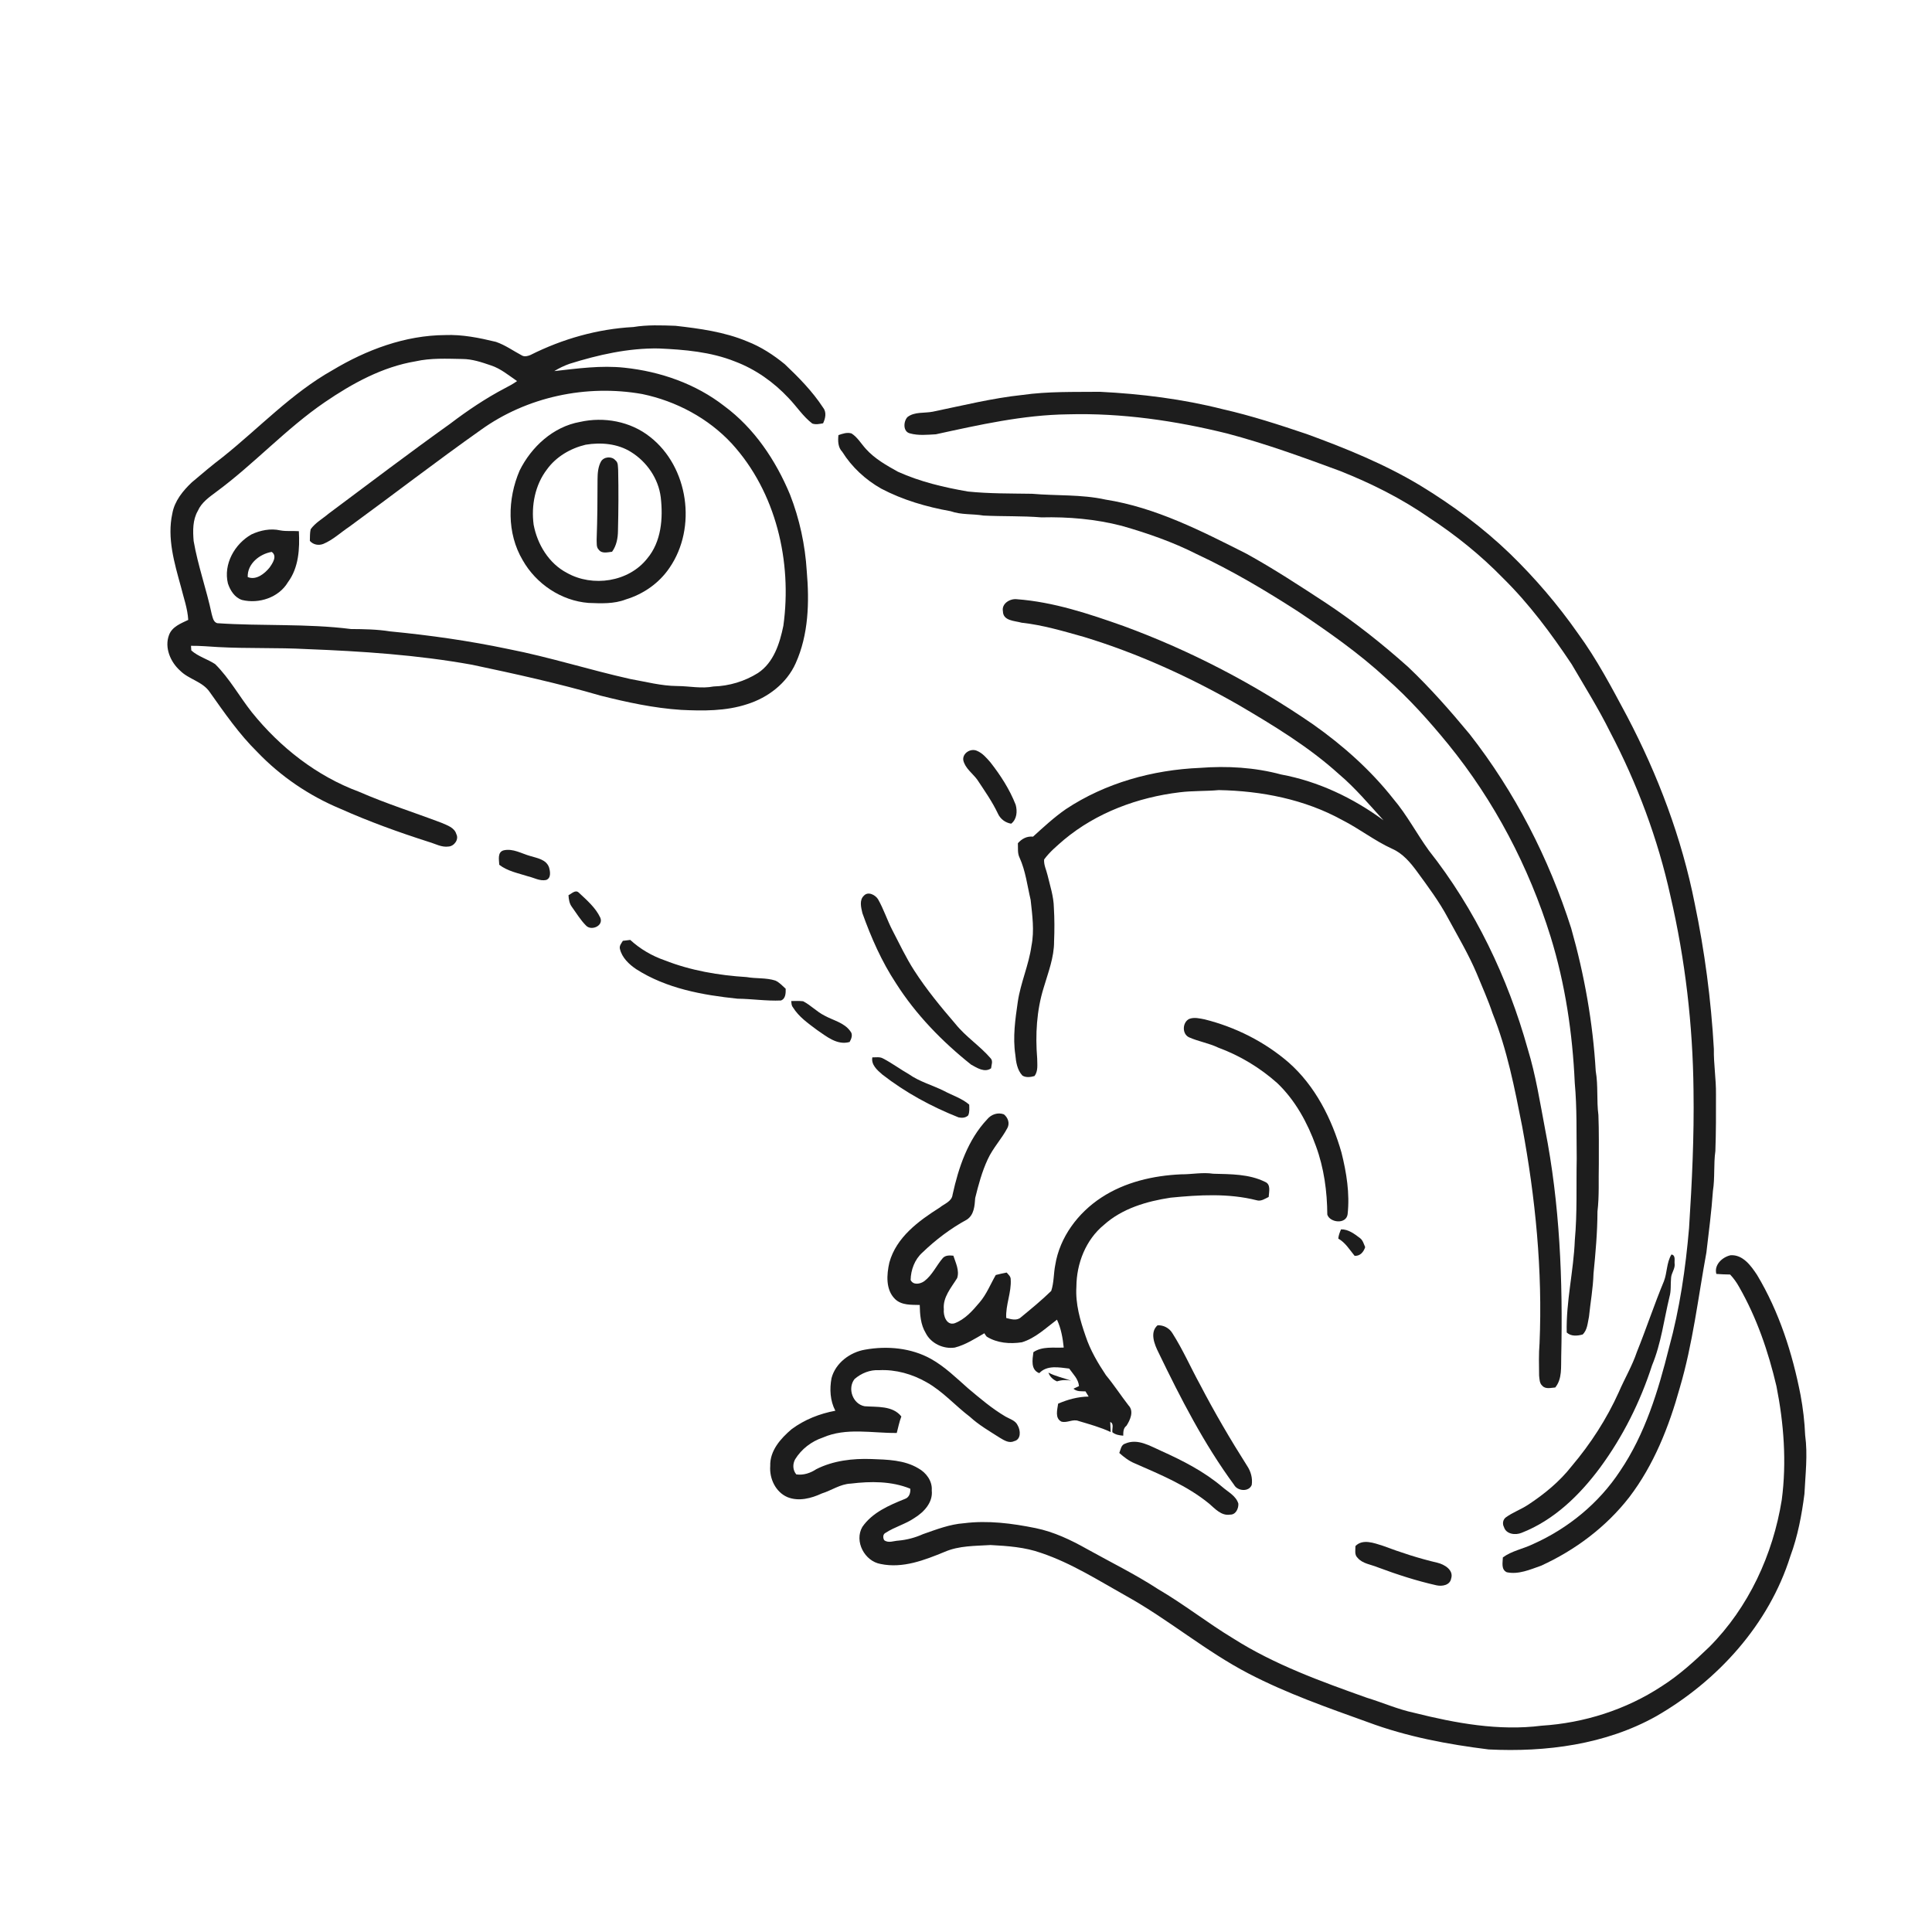
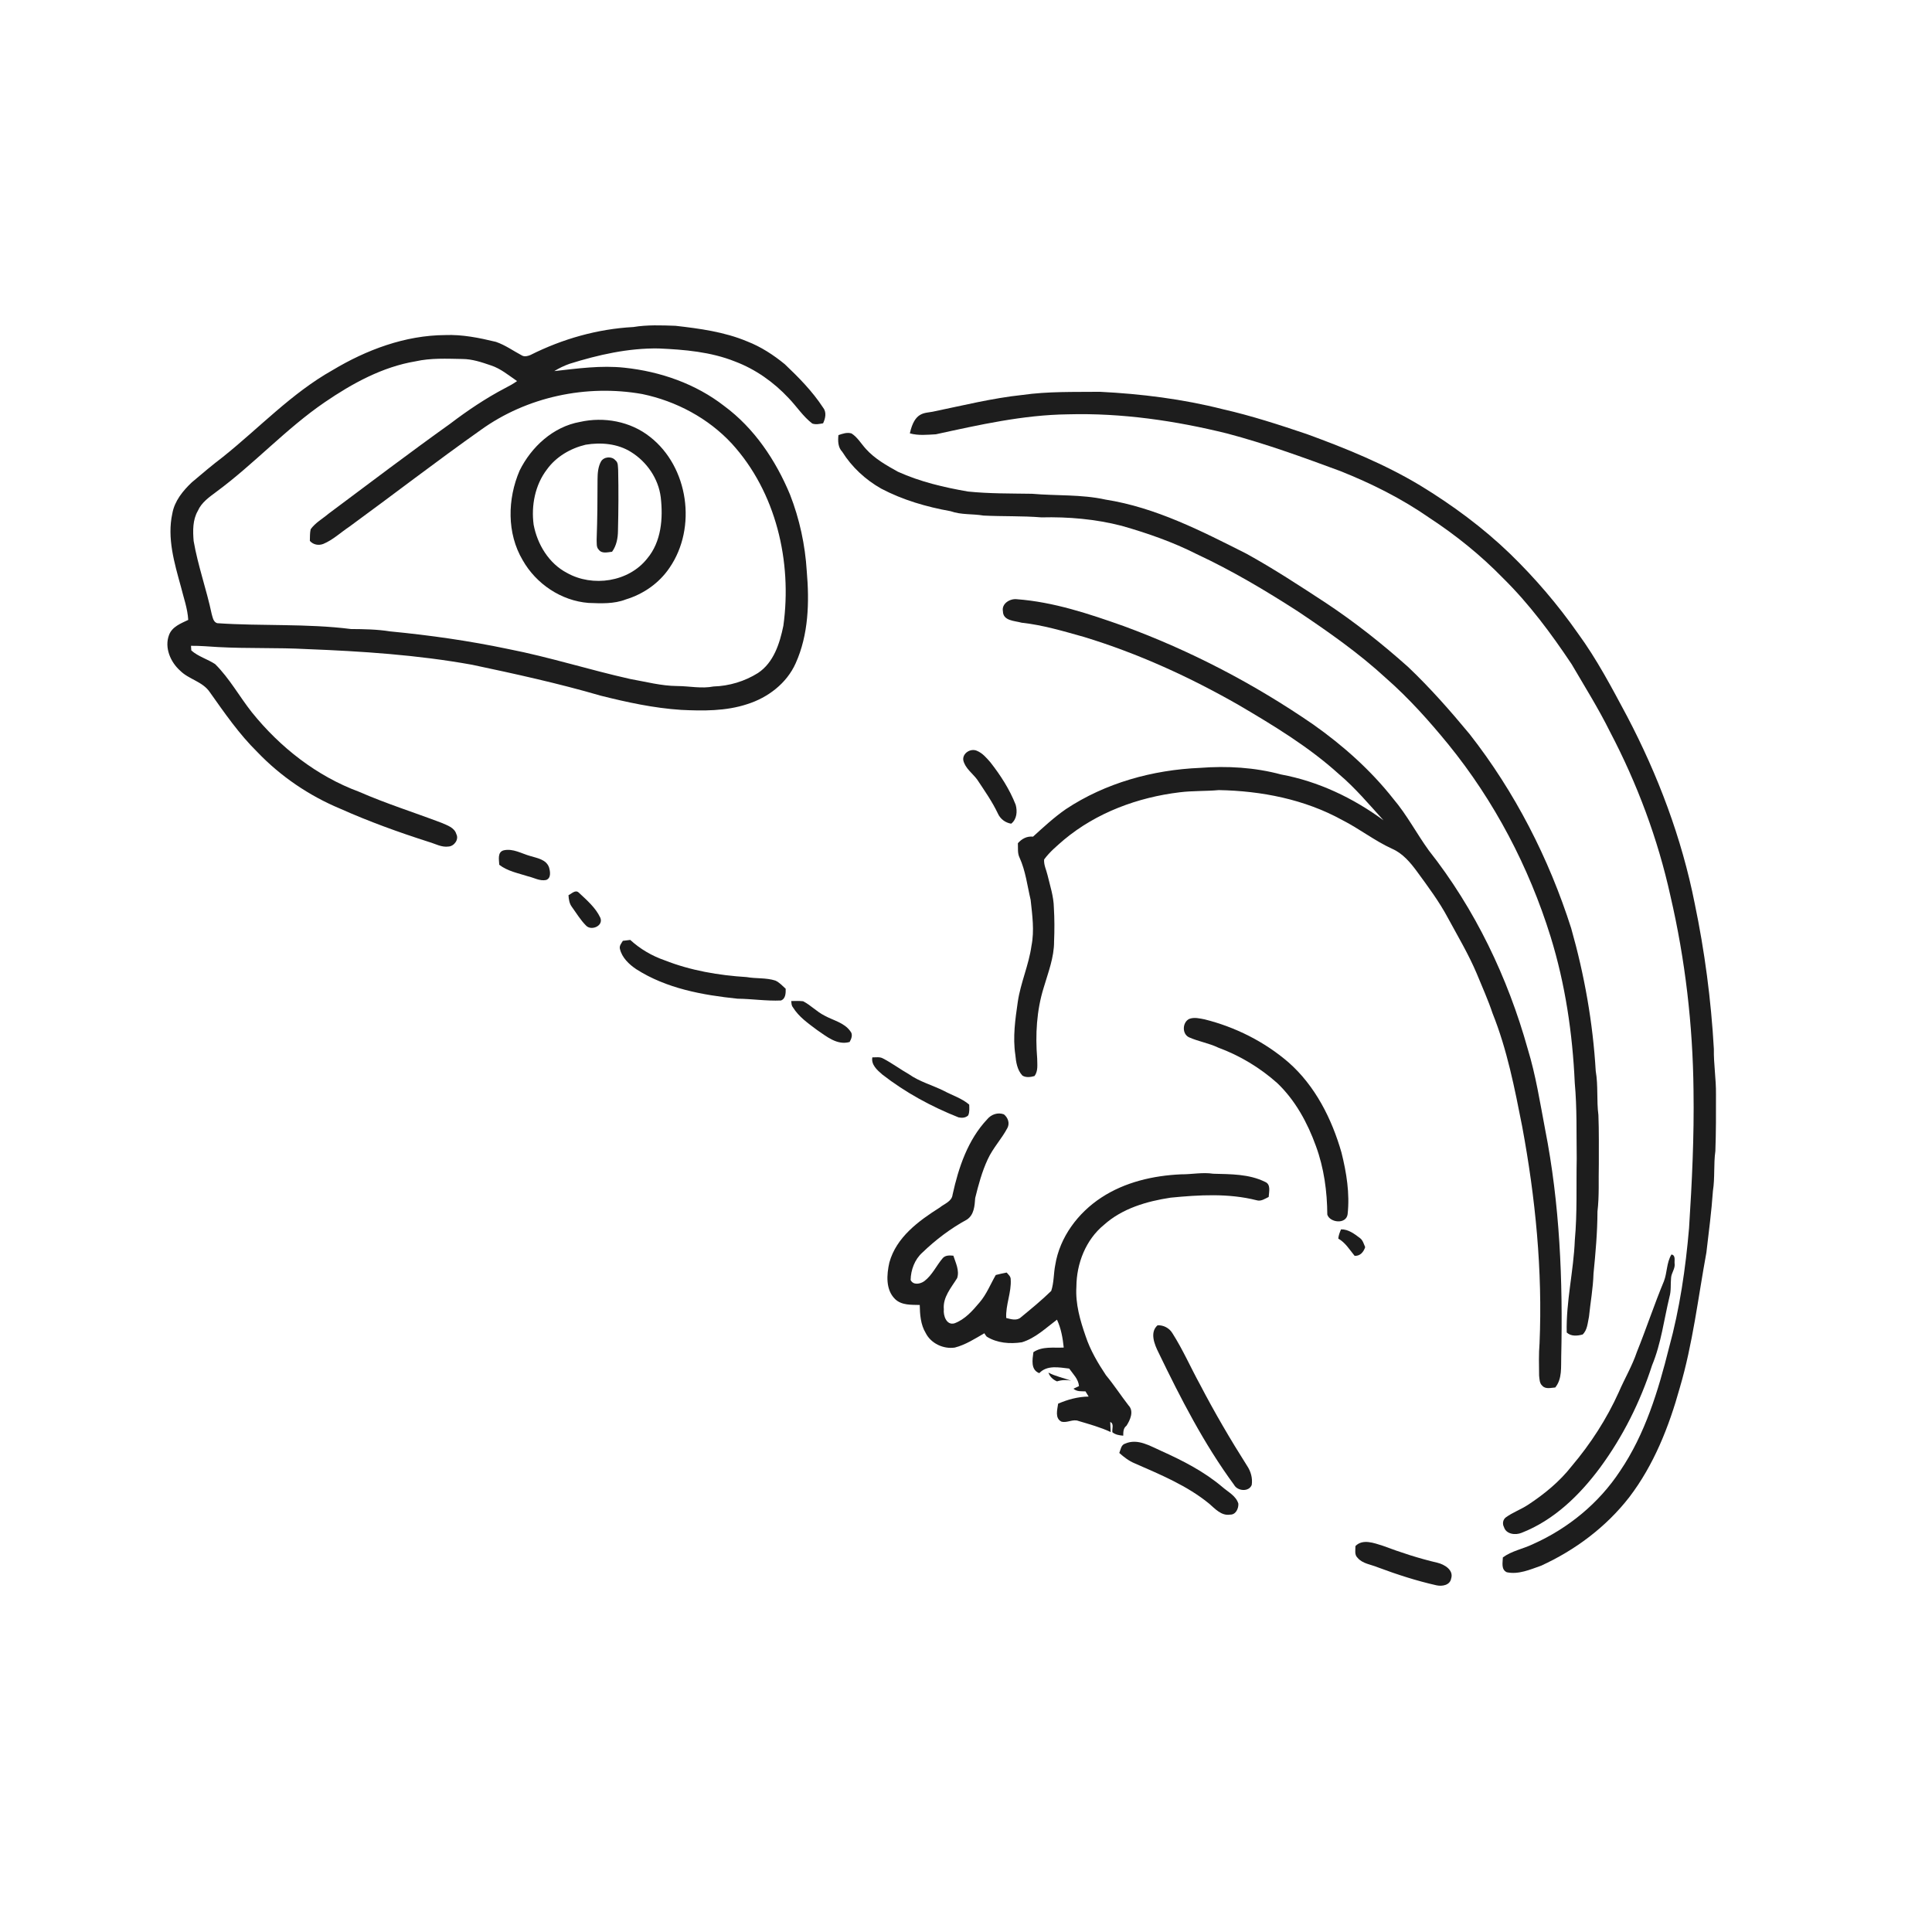
<svg xmlns="http://www.w3.org/2000/svg" width="1024pt" height="1024pt" viewBox="0 0 1024 1024" version="1.1">
  <g id="#ffffffff">
    <path fill="#ffffff" opacity="0" d=" M 0.00 0.00 L 1024.00 0.00 L 1024.00 1024.00 L 0.00 1024.00 L 0.00 0.00 M 335.69 173.33 C 316.73 174.34 298.08 179.64 281.14 188.16 C 279.77 188.72 278.08 189.21 276.70 188.44 C 272.09 186.01 267.81 182.88 262.84 181.19 C 254.04 179.06 245.06 177.23 235.96 177.59 C 214.72 177.72 194.26 185.39 176.23 196.21 C 154.55 208.40 137.44 226.77 118.17 242.17 C 112.51 246.48 107.07 251.06 101.65 255.67 C 96.93 260.14 92.53 265.53 91.35 272.10 C 88.46 285.17 92.43 298.40 95.88 310.95 C 97.31 316.78 99.43 322.52 99.77 328.56 C 95.88 330.44 91.26 332.12 89.60 336.53 C 87.04 343.24 90.36 350.93 95.51 355.50 C 100.14 360.12 107.43 361.23 111.19 366.85 C 119.00 377.86 126.73 389.09 136.40 398.60 C 148.72 411.48 163.78 421.71 180.21 428.58 C 195.54 435.42 211.34 441.14 227.32 446.24 C 230.74 447.23 234.09 449.22 237.76 448.68 C 240.74 448.48 243.35 444.91 241.87 442.11 C 240.88 438.59 236.98 437.43 234.01 436.11 C 219.47 430.59 204.61 425.92 190.36 419.68 C 167.87 411.37 148.44 396.11 133.49 377.53 C 126.86 369.14 121.67 359.58 114.04 352.00 C 109.98 349.32 105.07 348.02 101.39 344.74 C 101.35 344.13 101.27 342.90 101.23 342.29 C 106.05 342.24 110.84 342.69 115.64 342.96 C 131.25 343.81 146.92 343.18 162.52 344.03 C 191.86 345.17 221.26 347.11 250.20 352.33 C 273.07 357.17 295.92 362.18 318.38 368.72 C 332.37 372.23 346.54 375.31 360.97 376.25 C 372.70 376.83 384.80 376.94 396.09 373.20 C 407.02 369.75 416.96 362.19 421.71 351.57 C 428.58 336.35 429.02 319.10 427.60 302.73 C 426.75 288.85 423.78 275.07 418.72 262.12 C 411.17 243.98 399.79 226.95 383.84 215.18 C 368.72 203.41 349.96 196.90 331.02 194.90 C 318.57 193.55 306.12 195.32 293.77 196.69 C 296.34 195.13 299.06 193.80 301.90 192.81 C 317.15 188.04 332.99 184.45 349.05 184.69 C 362.76 185.29 376.73 186.46 389.59 191.61 C 400.43 195.70 410.11 202.56 418.00 211.01 C 422.26 215.42 425.62 220.74 430.53 224.49 C 432.40 225.15 434.38 224.70 436.26 224.36 C 437.51 221.67 438.23 218.42 436.16 215.91 C 430.57 207.38 423.34 200.04 415.96 193.04 C 409.94 188.10 403.31 183.79 396.03 180.96 C 383.98 175.90 370.92 174.15 358.04 172.68 C 350.59 172.42 343.07 172.11 335.69 173.33 M 541.90 209.33 C 525.87 211.03 510.18 214.95 494.42 218.20 C 489.97 219.09 484.81 218.12 481.00 221.03 C 478.81 223.31 478.49 228.76 482.24 229.69 C 486.69 230.94 491.49 230.44 496.05 230.18 C 519.10 225.16 542.30 219.90 566.01 219.60 C 594.49 218.82 622.93 222.96 650.53 229.79 C 670.81 235.17 690.54 242.33 710.20 249.60 C 726.80 256.19 742.89 264.23 757.58 274.45 C 771.67 283.68 784.86 294.31 796.61 306.39 C 810.53 320.08 822.19 335.84 833.00 352.03 C 839.93 363.88 847.22 375.53 853.33 387.84 C 867.74 415.32 878.71 444.63 885.38 474.95 C 893.22 508.72 897.24 543.34 897.60 577.99 C 897.97 602.35 896.79 626.67 895.23 650.95 C 893.40 672.29 890.30 693.62 884.62 714.31 C 878.93 737.07 871.98 760.04 858.69 779.64 C 847.50 796.70 831.14 810.10 812.56 818.39 C 807.31 820.96 801.33 821.94 796.55 825.46 C 796.48 828.18 795.52 831.88 798.63 833.32 C 804.83 834.66 811.01 831.89 816.78 829.87 C 834.89 821.62 851.31 809.31 863.55 793.54 C 876.60 776.45 884.61 756.13 890.32 735.56 C 897.24 712.15 900.02 687.83 904.42 663.89 C 905.69 653.00 907.14 642.12 907.89 631.18 C 908.99 624.19 908.20 617.08 909.18 610.09 C 909.54 600.07 909.53 590.04 909.50 580.01 C 909.61 571.96 908.24 564.00 908.38 555.96 C 906.92 530.02 903.52 504.19 898.21 478.76 C 891.35 444.16 878.76 410.84 862.39 379.65 C 854.35 364.61 846.40 349.45 836.31 335.66 C 825.72 320.53 813.66 306.44 800.42 293.57 C 786.03 279.67 769.83 267.73 752.76 257.33 C 733.86 245.96 713.35 237.65 692.69 230.09 C 678.03 225.15 663.29 220.34 648.19 216.91 C 626.85 211.49 604.93 208.76 582.99 207.66 C 569.28 207.81 555.51 207.39 541.90 209.33 M 444.39 230.62 C 444.06 233.70 444.12 237.11 446.42 239.48 C 451.51 247.61 458.74 254.28 467.07 258.99 C 478.53 265.02 491.10 268.67 503.81 270.94 C 509.44 272.96 515.46 272.27 521.27 273.26 C 531.50 273.77 541.78 273.39 552.00 274.22 C 566.29 273.88 580.67 275.12 594.54 278.70 C 608.16 282.59 621.62 287.27 634.27 293.69 C 652.93 302.39 670.66 312.93 687.95 324.07 C 704.15 334.93 720.21 346.17 734.58 359.41 C 746.66 369.99 757.40 382.02 767.56 394.43 C 792.03 424.51 810.35 459.47 821.85 496.47 C 829.62 521.59 833.49 547.77 834.66 574.00 C 835.88 587.29 835.50 600.67 835.69 614.00 C 835.40 628.42 836.02 642.88 834.69 657.26 C 834.06 673.65 830.00 689.79 830.39 706.24 C 832.64 708.40 836.05 708.08 838.83 707.31 C 841.37 704.93 841.48 701.11 842.19 697.91 C 842.97 690.28 844.37 682.72 844.59 675.05 C 845.68 664.11 846.66 653.15 846.69 642.14 C 847.69 633.80 847.20 625.38 847.41 617.00 C 847.39 608.33 847.53 599.66 847.19 591.00 C 846.17 583.26 847.13 575.39 845.77 567.69 C 844.28 542.07 839.76 516.65 832.75 491.97 C 820.93 454.91 802.92 419.73 778.91 389.07 C 768.68 376.72 758.05 364.65 746.42 353.58 C 732.61 341.24 718.07 329.71 702.61 319.48 C 688.82 310.45 675.01 301.40 660.57 293.44 C 636.79 281.44 612.53 268.96 585.93 264.79 C 573.15 261.96 559.96 262.85 547.00 261.71 C 535.67 261.53 524.31 261.68 513.03 260.52 C 500.34 258.32 487.67 255.35 475.89 250.02 C 469.86 246.66 463.68 243.19 459.00 238.00 C 456.46 235.24 454.55 231.81 451.34 229.74 C 449.00 229.01 446.58 229.85 444.39 230.62 M 531.57 324.00 C 531.64 329.16 537.84 328.99 541.48 330.05 C 552.77 331.27 563.67 334.55 574.56 337.60 C 603.14 346.31 630.47 358.79 656.38 373.59 C 674.98 384.52 693.61 395.77 709.67 410.31 C 718.35 417.65 725.66 426.40 733.29 434.79 C 717.24 422.94 698.67 414.12 679.00 410.49 C 665.04 406.72 650.38 405.88 636.01 406.99 C 611.00 408.04 585.85 414.97 564.88 428.90 C 558.66 433.22 553.11 438.37 547.53 443.44 C 544.27 443.10 541.62 444.54 539.50 446.92 C 539.64 449.48 539.20 452.21 540.40 454.59 C 543.61 461.66 544.49 469.47 546.26 476.96 C 547.13 485.03 548.31 493.25 546.70 501.31 C 545.30 511.44 540.94 520.87 539.45 530.98 C 538.11 540.26 536.74 549.72 538.15 559.08 C 538.50 562.92 539.14 567.12 541.88 570.06 C 543.73 571.26 546.27 570.92 548.31 570.32 C 550.32 567.67 549.74 564.12 549.73 561.02 C 548.71 548.45 549.40 535.61 553.17 523.51 C 555.53 515.48 558.73 507.46 558.68 498.96 C 558.93 492.99 558.93 487.01 558.57 481.04 C 558.46 475.14 556.56 469.50 555.21 463.81 C 554.58 461.07 553.16 458.40 553.41 455.54 C 556.36 451.49 560.25 448.28 564.01 445.02 C 581.24 430.66 603.10 422.61 625.22 419.94 C 632.11 419.07 639.08 419.40 645.99 418.77 C 668.55 419.17 691.48 423.65 711.38 434.62 C 720.48 439.23 728.57 445.63 737.87 449.88 C 743.49 452.32 747.52 457.14 751.06 461.96 C 756.87 469.92 762.81 477.84 767.45 486.57 C 772.73 496.31 778.42 505.87 782.74 516.10 C 785.58 523.06 788.70 529.92 791.08 537.06 C 798.81 556.32 802.79 576.76 806.78 597.03 C 813.82 634.91 817.64 673.47 815.99 712.00 C 815.52 717.68 815.69 723.39 815.76 729.08 C 815.98 730.93 815.93 733.20 817.49 734.52 C 819.23 736.43 822.07 735.53 824.31 735.40 C 828.08 730.79 827.30 724.52 827.48 718.98 C 828.39 678.66 826.75 638.13 818.93 598.49 C 816.22 584.25 813.99 569.88 809.74 555.99 C 799.13 518.01 781.77 481.75 757.28 450.73 C 750.82 441.78 745.69 431.89 738.52 423.45 C 726.49 408.17 711.85 395.15 696.00 383.96 C 664.82 362.50 630.98 344.82 595.44 331.79 C 577.14 325.31 558.44 319.06 538.97 317.60 C 535.36 317.15 530.76 319.91 531.57 324.00 M 510.57 402.96 C 511.55 407.23 515.41 409.81 517.90 413.15 C 521.79 419.02 525.87 424.81 528.90 431.19 C 530.19 434.08 532.84 436.07 535.96 436.57 C 538.98 434.19 539.29 430.01 538.33 426.55 C 535.13 418.38 530.33 410.94 524.94 404.06 C 522.87 401.69 520.73 399.13 517.74 397.92 C 514.48 396.46 510.00 399.23 510.57 402.96 M 264.62 458.35 C 269.00 461.75 274.59 462.78 279.76 464.44 C 282.96 465.15 286.05 467.10 289.43 466.42 C 292.24 465.46 291.63 461.84 290.97 459.64 C 289.43 455.48 284.66 454.82 280.97 453.68 C 276.42 452.40 271.95 449.62 267.06 450.67 C 263.52 451.54 264.50 455.66 264.62 458.35 M 301.31 474.47 C 301.44 476.68 301.77 478.94 303.16 480.75 C 305.56 484.06 307.68 487.64 310.58 490.54 C 313.35 493.58 320.06 490.72 318.15 486.35 C 315.66 481.06 311.01 477.09 306.81 473.14 C 304.98 471.35 303.00 473.69 301.31 474.47 M 457.89 474.73 C 455.34 477.06 456.40 481.02 457.09 483.98 C 461.72 496.95 467.32 509.68 474.92 521.20 C 485.47 537.79 499.37 552.05 514.69 564.26 C 517.81 565.99 521.87 568.67 525.30 566.22 C 525.44 564.50 526.43 562.44 525.10 560.97 C 519.40 554.33 511.88 549.54 506.40 542.70 C 498.63 533.67 491.02 524.44 484.57 514.41 C 480.19 507.62 476.76 500.30 473.04 493.15 C 470.22 487.74 468.39 481.87 465.35 476.57 C 463.89 474.28 460.08 472.31 457.89 474.73 M 330.13 498.66 C 329.36 499.97 328.15 501.25 328.57 502.93 C 329.65 507.58 333.39 511.11 337.22 513.69 C 353.21 523.93 372.33 527.40 390.92 529.33 C 398.59 529.41 406.23 530.63 413.91 530.28 C 416.44 529.37 416.48 526.30 416.43 524.06 C 414.70 522.49 413.10 520.70 410.95 519.72 C 406.01 518.14 400.76 518.77 395.71 517.87 C 380.93 516.95 366.10 514.43 352.27 508.98 C 345.55 506.65 339.29 502.99 334.05 498.18 C 332.74 498.32 331.43 498.48 330.13 498.66 M 419.36 530.57 C 419.50 531.69 419.45 532.92 420.24 533.86 C 423.35 538.95 428.35 542.39 433.03 545.91 C 438.13 549.36 443.69 554.15 450.32 552.27 C 451.29 550.55 452.19 548.22 450.66 546.53 C 447.42 541.99 441.63 540.86 437.00 538.29 C 432.90 536.24 429.73 532.76 425.66 530.68 C 423.56 530.45 421.46 530.54 419.36 530.57 M 630.29 540.06 C 626.66 541.85 626.41 547.98 630.18 549.78 C 635.20 552.03 640.74 552.87 645.72 555.27 C 657.19 559.50 667.83 565.92 676.96 574.05 C 686.55 583.19 693.02 595.11 697.48 607.47 C 701.74 619.06 703.42 631.46 703.50 643.77 C 704.86 648.06 713.46 649.07 714.26 643.62 C 715.48 632.60 713.67 621.51 711.00 610.83 C 705.86 592.95 697.09 575.52 682.94 563.08 C 670.21 552.10 654.78 544.37 638.50 540.29 C 635.84 539.78 632.88 539.02 630.29 540.06 M 462.35 560.43 C 461.66 564.35 464.94 567.20 467.62 569.50 C 479.87 579.04 493.63 586.52 508.04 592.23 C 509.83 592.62 511.77 592.53 513.17 591.18 C 513.97 589.37 513.75 587.37 513.70 585.46 C 509.76 582.11 504.76 580.57 500.27 578.18 C 494.15 575.12 487.40 573.35 481.77 569.38 C 477.11 566.73 472.81 563.49 468.04 561.02 C 466.31 560.02 464.24 560.47 462.35 560.43 M 523.25 593.23 C 512.97 604.13 508.04 618.82 504.89 633.19 C 504.49 636.84 500.53 637.99 498.07 640.03 C 486.89 647.10 475.07 655.75 471.38 669.16 C 469.93 675.53 469.31 683.60 474.43 688.56 C 477.90 691.90 483.03 691.54 487.48 691.66 C 487.58 696.72 487.93 702.02 490.61 706.47 C 493.37 712.03 500.01 715.15 506.07 714.24 C 511.74 712.78 516.72 709.55 521.74 706.65 C 522.08 707.27 522.49 707.87 522.96 708.43 C 528.49 711.89 535.30 712.40 541.62 711.44 C 548.83 709.25 554.32 703.85 560.22 699.45 C 562.38 704.07 563.29 709.19 563.80 714.24 C 558.38 714.50 552.49 713.45 547.72 716.68 C 547.22 720.61 546.17 726.02 550.84 727.80 C 554.99 723.37 561.36 724.78 566.69 725.37 C 568.72 728.26 571.58 730.92 571.89 734.66 C 571.15 735.01 569.68 735.70 568.94 736.04 C 570.71 737.64 573.10 737.40 575.32 737.44 C 575.74 738.13 576.58 739.51 577.00 740.21 C 571.40 740.27 565.95 741.76 560.83 743.97 C 560.42 747.11 558.99 751.63 562.53 753.47 C 565.59 754.38 568.63 751.95 571.64 753.15 C 577.40 754.87 583.23 756.46 588.69 759.01 C 588.61 757.23 588.49 755.45 588.44 753.68 C 590.63 754.56 589.29 757.33 589.59 759.13 C 591.23 760.46 593.30 760.78 595.35 760.94 C 595.34 759.01 595.35 756.94 597.04 755.69 C 599.04 752.65 601.12 747.95 598.15 744.90 C 594.06 739.62 590.43 734.01 586.17 728.87 C 581.87 722.42 577.88 715.65 575.43 708.27 C 572.49 699.84 569.94 691.03 570.51 682.01 C 570.57 669.68 575.47 657.07 585.17 649.16 C 594.88 640.46 607.81 636.71 620.43 634.79 C 635.59 633.31 651.12 632.38 666.04 636.16 C 668.36 636.89 670.43 635.35 672.43 634.41 C 672.57 631.69 673.74 627.73 670.49 626.41 C 661.98 622.20 652.26 622.36 643.00 622.10 C 637.33 621.24 631.67 622.46 625.98 622.42 C 611.23 623.08 596.22 626.54 583.74 634.73 C 571.37 642.82 561.67 655.71 559.30 670.50 C 558.40 675.04 558.65 679.78 557.17 684.22 C 552.12 689.15 546.62 693.66 541.16 698.15 C 539.00 700.21 535.84 699.20 533.32 698.56 C 532.94 691.60 536.15 685.02 535.69 678.07 C 535.73 676.51 534.44 675.56 533.56 674.48 C 531.61 674.83 529.69 675.30 527.78 675.78 C 524.97 680.63 522.93 685.95 519.25 690.25 C 515.51 694.69 511.45 699.36 505.85 701.40 C 501.64 702.57 499.89 697.27 500.25 693.98 C 499.64 687.54 504.17 682.52 507.31 677.42 C 508.64 673.42 506.52 669.32 505.30 665.54 C 503.37 665.36 501.22 665.22 499.75 666.75 C 496.33 670.70 494.17 675.81 489.91 679.03 C 487.77 680.57 484.05 681.31 482.65 678.43 C 482.76 673.06 484.81 667.52 488.88 663.89 C 495.93 657.10 503.83 651.11 512.44 646.43 C 516.30 643.92 516.58 639.12 516.87 635.00 C 518.58 628.04 520.46 621.05 523.48 614.54 C 526.22 608.51 530.89 603.66 533.96 597.84 C 535.30 595.27 534.23 592.35 532.08 590.62 C 528.88 589.43 525.37 590.64 523.25 593.23 M 710.77 651.58 C 710.10 653.15 709.48 654.75 709.31 656.48 C 713.09 658.61 715.29 662.35 717.97 665.61 C 720.89 665.83 722.77 663.55 723.57 661.00 C 722.82 659.32 722.37 657.37 720.82 656.21 C 717.88 654.00 714.64 651.49 710.77 651.58 M 909.70 675.21 C 912.12 675.39 914.55 675.49 916.99 675.52 C 918.88 677.51 920.48 679.76 921.81 682.18 C 931.14 698.48 937.27 716.45 941.55 734.69 C 945.48 754.47 947.02 774.92 944.37 794.97 C 939.72 823.98 926.78 852.02 905.94 872.94 C 898.07 880.49 889.96 887.90 880.72 893.76 C 861.85 906.17 839.60 913.23 817.10 914.65 C 794.39 917.55 771.53 913.33 749.54 907.83 C 740.95 906.01 732.88 902.41 724.50 899.86 C 700.13 891.18 675.51 882.32 653.58 868.38 C 639.98 860.17 627.50 850.27 613.78 842.26 C 601.69 834.38 588.72 828.03 576.14 821.02 C 567.58 816.20 558.57 811.91 548.89 809.93 C 536.44 807.41 523.62 805.74 510.94 807.34 C 503.40 807.87 496.27 810.66 489.20 813.13 C 485.08 814.99 480.68 816.15 476.18 816.56 C 473.68 816.67 470.88 818.04 468.64 816.33 C 467.90 815.05 467.89 813.11 469.41 812.42 C 474.21 809.27 479.91 807.83 484.66 804.57 C 489.68 801.49 494.56 796.32 493.85 789.97 C 494.25 785.03 490.89 780.49 486.69 778.22 C 479.29 773.79 470.35 773.63 461.98 773.32 C 452.00 772.95 441.68 774.13 432.66 778.69 C 429.55 780.76 425.82 782.01 422.05 781.46 C 420.14 779.21 420.05 776.00 421.43 773.47 C 424.78 768.04 430.05 763.99 436.08 761.95 C 448.52 756.49 462.24 759.65 475.30 759.50 C 476.08 756.57 476.64 753.58 477.74 750.76 C 473.08 744.90 464.90 745.85 458.26 745.34 C 451.98 744.17 449.05 735.93 452.90 730.95 C 456.47 727.83 461.16 725.93 465.95 726.22 C 474.78 725.79 483.58 728.29 491.21 732.68 C 499.78 737.50 506.28 745.03 514.05 750.92 C 518.85 755.34 524.53 758.59 530.00 762.09 C 532.20 763.39 534.87 765.12 537.48 763.85 C 541.27 763.02 540.96 758.18 539.42 755.53 C 538.26 752.88 535.28 752.15 533.00 750.84 C 525.83 746.63 519.49 741.21 513.14 735.88 C 506.87 730.36 500.84 724.40 493.50 720.28 C 482.95 714.39 470.27 713.24 458.51 715.34 C 450.53 716.69 442.82 722.41 440.72 730.46 C 439.64 736.23 439.96 742.44 442.75 747.72 C 434.42 749.26 426.34 752.45 419.53 757.53 C 413.77 762.44 407.99 768.89 408.24 776.97 C 407.72 783.62 411.05 790.83 417.40 793.53 C 423.35 795.91 429.99 794.17 435.57 791.57 C 440.74 789.97 445.39 786.55 450.93 786.34 C 461.42 785.06 472.52 784.98 482.46 789.04 C 482.68 791.24 481.89 793.72 479.59 794.47 C 471.26 797.83 462.34 801.64 457.06 809.30 C 452.64 816.97 458.30 827.52 466.80 828.95 C 478.49 831.40 490.01 826.90 500.65 822.53 C 508.32 819.18 516.83 819.42 525.01 818.90 C 534.06 819.38 543.32 820.03 551.92 823.12 C 567.97 828.53 582.31 837.75 597.02 845.96 C 619.41 858.41 639.06 875.22 661.84 887.05 C 682.07 897.57 703.66 905.11 725.07 912.81 C 745.63 920.48 767.30 924.54 789.00 927.24 C 819.34 928.75 850.94 924.67 877.78 909.67 C 910.37 890.92 937.55 861.06 948.92 824.81 C 952.85 814.21 954.94 803.06 956.38 791.88 C 956.89 781.50 958.20 771.07 956.77 760.70 C 956.48 753.57 955.64 746.47 954.34 739.46 C 950.02 717.22 942.97 695.23 931.27 675.73 C 928.06 670.89 923.77 664.87 917.23 665.31 C 912.91 666.26 908.39 670.35 909.70 675.21 M 881.91 679.08 C 876.77 691.43 872.59 704.15 867.58 716.57 C 865.09 723.96 861.08 730.69 858.00 737.84 C 851.61 752.02 843.10 765.18 833.06 777.05 C 826.61 785.31 818.41 792.01 809.68 797.71 C 805.97 800.11 801.76 801.62 798.18 804.20 C 796.56 805.37 796.19 807.65 797.14 809.39 C 798.28 813.22 803.27 813.77 806.49 812.42 C 823.60 805.75 837.19 792.52 847.99 777.99 C 860.11 761.57 869.38 743.04 875.64 723.62 C 880.45 712.03 881.93 699.50 884.85 687.39 C 885.83 684.05 885.36 680.54 885.72 677.14 C 885.92 674.67 887.76 672.60 887.62 670.09 C 887.29 668.37 888.38 665.33 885.91 664.91 C 883.27 669.19 883.69 674.48 881.91 679.08 M 613.53 702.43 C 609.26 706.18 611.90 712.62 614.05 716.89 C 625.76 741.14 638.10 765.26 654.09 787.00 C 655.89 790.37 661.99 790.87 663.45 787.02 C 663.96 783.46 662.98 779.93 661.02 776.98 C 652.12 762.96 643.73 748.61 636.06 733.88 C 631.09 724.83 626.94 715.31 621.38 706.59 C 619.75 703.89 616.66 702.27 613.53 702.43 M 555.69 727.52 C 556.46 729.70 558.12 731.28 560.25 732.16 C 562.66 731.38 565.21 731.27 567.70 731.79 C 563.70 730.32 559.48 729.51 555.69 727.52 M 596.36 765.15 C 594.19 765.78 593.99 768.32 593.25 770.10 C 595.73 772.31 598.38 774.36 601.48 775.63 C 615.16 781.64 629.25 787.43 640.91 797.00 C 644.03 799.69 647.35 803.51 651.93 802.78 C 654.97 802.91 656.49 799.61 656.36 796.99 C 655.15 792.82 650.90 790.80 647.86 788.12 C 638.29 780.02 627.05 774.23 615.68 769.11 C 609.67 766.48 603.05 762.22 596.36 765.15 M 718.41 819.45 C 718.45 821.50 717.79 823.99 719.48 825.60 C 722.14 828.83 726.67 829.20 730.33 830.74 C 740.46 834.53 750.77 837.86 761.32 840.24 C 764.29 840.91 768.48 840.25 769.13 836.70 C 770.62 832.15 765.58 829.17 761.84 828.28 C 751.98 825.99 742.35 822.81 732.87 819.27 C 728.34 817.87 722.26 815.46 718.41 819.45 Z" />
    <path fill="#ffffff" opacity="0" d=" M 220.26 191.51 C 228.37 189.69 236.75 190.13 244.99 190.27 C 250.25 190.27 255.28 191.99 260.20 193.67 C 265.39 195.36 269.61 198.96 274.06 201.98 C 272.05 203.41 269.89 204.62 267.68 205.73 C 257.43 211.10 247.79 217.60 238.58 224.60 C 216.86 240.12 195.58 256.27 174.18 272.24 C 170.99 274.96 167.13 277.04 164.66 280.51 C 164.20 282.53 164.30 284.62 164.23 286.68 C 166.01 288.72 168.84 289.26 171.35 288.29 C 176.48 286.15 180.55 282.23 185.13 279.18 C 208.44 262.18 231.27 244.52 254.85 227.87 C 279.24 210.28 310.93 203.60 340.44 208.86 C 358.38 212.60 375.38 221.63 387.87 235.12 C 411.34 260.83 419.90 297.70 415.20 331.67 C 413.29 341.00 410.09 351.19 401.73 356.72 C 394.71 361.13 386.45 363.61 378.16 363.85 C 371.79 365.10 365.36 363.64 358.95 363.61 C 350.52 363.56 342.33 361.34 334.08 359.89 C 312.39 355.05 291.17 348.24 269.35 343.99 C 248.68 339.64 227.75 336.67 206.74 334.65 C 199.89 333.55 192.95 333.45 186.03 333.40 C 162.51 330.42 138.73 331.92 115.12 330.30 C 113.02 329.66 112.78 327.27 112.21 325.49 C 109.47 312.46 104.90 299.86 102.63 286.72 C 102.20 281.33 102.07 275.58 104.87 270.74 C 106.81 266.30 110.90 263.48 114.65 260.68 C 134.71 245.90 151.57 227.23 172.18 213.15 C 186.74 203.22 202.68 194.45 220.26 191.51 M 307.39 223.63 C 293.21 226.16 281.63 236.81 275.39 249.45 C 268.95 264.44 268.56 282.64 277.05 296.93 C 284.15 309.47 297.45 318.43 311.90 319.56 C 318.52 319.82 325.40 320.17 331.70 317.71 C 341.02 314.89 349.40 309.05 354.86 300.94 C 369.50 279.68 364.94 247.44 344.48 231.52 C 334.16 223.33 320.13 220.77 307.39 223.63 M 133.28 283.25 C 124.39 288.26 118.31 299.00 120.80 309.25 C 122.03 312.94 124.37 316.72 128.27 317.99 C 137.22 320.19 147.81 316.72 152.62 308.56 C 158.35 300.86 158.91 290.77 158.40 281.54 C 155.11 281.30 151.78 281.72 148.52 281.11 C 143.39 279.95 137.97 281.06 133.28 283.25 Z" />
    <path fill="#ffffff" opacity="0" d=" M 310.39 235.71 C 318.52 234.35 327.38 235.11 334.49 239.59 C 342.87 244.80 348.99 253.70 350.21 263.57 C 351.50 274.69 350.54 287.10 343.04 296.02 C 333.22 308.49 314.11 311.32 300.50 303.65 C 290.90 298.65 284.77 288.48 282.83 278.05 C 281.50 267.93 283.59 257.06 289.86 248.85 C 294.74 242.07 302.35 237.63 310.39 235.71 M 318.54 244.61 C 316.98 247.44 316.74 250.78 316.71 253.96 C 316.70 264.65 316.63 275.35 316.23 286.03 C 316.36 287.82 315.94 290.02 317.40 291.40 C 319.04 293.60 322.10 292.68 324.41 292.44 C 326.75 289.23 327.51 285.20 327.54 281.30 C 327.80 270.60 327.87 259.89 327.64 249.19 C 327.45 247.37 327.79 245.15 326.13 243.92 C 324.22 241.68 320.03 242.04 318.54 244.61 Z" />
    <path fill="#ffffff" opacity="0" d=" M 131.30 305.85 C 131.02 298.81 137.62 293.60 144.01 292.52 C 147.10 294.71 144.47 298.57 142.84 300.86 C 140.18 304.13 135.71 307.68 131.30 305.85 Z" />
  </g>
  <g id="#1d1d1dff">
    <path fill="#1d1d1d" opacity="1.00" d=" M 335.69 173.33 C 343.07 172.11 350.59 172.42 358.04 172.68 C 370.92 174.15 383.98 175.90 396.03 180.96 C 403.31 183.79 409.94 188.10 415.96 193.04 C 423.34 200.04 430.57 207.38 436.16 215.91 C 438.23 218.42 437.51 221.67 436.26 224.36 C 434.38 224.70 432.40 225.15 430.53 224.49 C 425.62 220.74 422.26 215.42 418.00 211.01 C 410.11 202.56 400.43 195.70 389.59 191.61 C 376.73 186.46 362.76 185.29 349.05 184.69 C 332.99 184.45 317.15 188.04 301.90 192.81 C 299.06 193.80 296.34 195.13 293.77 196.69 C 306.12 195.32 318.57 193.55 331.02 194.90 C 349.96 196.90 368.72 203.41 383.84 215.18 C 399.79 226.95 411.17 243.98 418.72 262.12 C 423.78 275.07 426.75 288.85 427.60 302.73 C 429.02 319.10 428.58 336.35 421.71 351.57 C 416.96 362.19 407.02 369.75 396.09 373.20 C 384.80 376.94 372.70 376.83 360.97 376.25 C 346.54 375.31 332.37 372.23 318.38 368.72 C 295.92 362.18 273.07 357.17 250.20 352.33 C 221.26 347.11 191.86 345.17 162.52 344.03 C 146.92 343.18 131.25 343.81 115.64 342.96 C 110.84 342.69 106.05 342.24 101.23 342.29 C 101.27 342.90 101.35 344.13 101.39 344.74 C 105.07 348.02 109.98 349.32 114.04 352.00 C 121.67 359.58 126.86 369.14 133.49 377.53 C 148.44 396.11 167.87 411.37 190.36 419.68 C 204.61 425.92 219.47 430.59 234.01 436.11 C 236.98 437.43 240.88 438.59 241.87 442.11 C 243.35 444.91 240.74 448.48 237.76 448.68 C 234.09 449.22 230.74 447.23 227.32 446.24 C 211.34 441.14 195.54 435.42 180.21 428.58 C 163.78 421.71 148.72 411.48 136.40 398.60 C 126.73 389.09 119.00 377.86 111.19 366.85 C 107.43 361.23 100.14 360.12 95.51 355.50 C 90.36 350.93 87.04 343.24 89.60 336.53 C 91.26 332.12 95.88 330.44 99.77 328.56 C 99.43 322.52 97.31 316.78 95.88 310.95 C 92.43 298.40 88.46 285.17 91.35 272.10 C 92.53 265.53 96.93 260.14 101.65 255.67 C 107.07 251.06 112.51 246.48 118.17 242.17 C 137.44 226.77 154.55 208.40 176.23 196.21 C 194.26 185.39 214.72 177.72 235.96 177.59 C 245.06 177.23 254.04 179.06 262.84 181.19 C 267.81 182.88 272.09 186.01 276.70 188.44 C 278.08 189.21 279.77 188.72 281.14 188.16 C 298.08 179.64 316.73 174.34 335.69 173.33 M 220.26 191.51 C 202.68 194.45 186.74 203.22 172.18 213.15 C 151.57 227.23 134.71 245.90 114.65 260.68 C 110.90 263.48 106.81 266.30 104.87 270.74 C 102.07 275.58 102.20 281.33 102.63 286.72 C 104.90 299.86 109.47 312.46 112.21 325.49 C 112.78 327.27 113.02 329.66 115.12 330.30 C 138.73 331.92 162.51 330.42 186.03 333.40 C 192.95 333.45 199.89 333.55 206.74 334.65 C 227.75 336.67 248.68 339.64 269.35 343.99 C 291.17 348.24 312.39 355.05 334.08 359.89 C 342.33 361.34 350.52 363.56 358.95 363.61 C 365.36 363.64 371.79 365.10 378.16 363.85 C 386.45 363.61 394.71 361.13 401.73 356.72 C 410.09 351.19 413.29 341.00 415.20 331.67 C 419.90 297.70 411.34 260.83 387.87 235.12 C 375.38 221.63 358.38 212.60 340.44 208.86 C 310.93 203.60 279.24 210.28 254.85 227.87 C 231.27 244.52 208.44 262.18 185.13 279.18 C 180.55 282.23 176.48 286.15 171.35 288.29 C 168.84 289.26 166.01 288.72 164.23 286.68 C 164.30 284.62 164.20 282.53 164.66 280.51 C 167.13 277.04 170.99 274.96 174.18 272.24 C 195.58 256.27 216.86 240.12 238.58 224.60 C 247.79 217.60 257.43 211.10 267.68 205.73 C 269.89 204.62 272.05 203.41 274.06 201.98 C 269.61 198.96 265.39 195.36 260.20 193.67 C 255.28 191.99 250.25 190.27 244.99 190.27 C 236.75 190.13 228.37 189.69 220.26 191.51 Z" />
-     <path fill="#1d1d1d" opacity="1.00" d=" M 541.90 209.33 C 555.51 207.39 569.28 207.81 582.99 207.66 C 604.93 208.76 626.85 211.49 648.19 216.91 C 663.29 220.34 678.03 225.15 692.69 230.09 C 713.35 237.65 733.86 245.96 752.76 257.33 C 769.83 267.73 786.03 279.67 800.42 293.57 C 813.66 306.44 825.72 320.53 836.31 335.66 C 846.40 349.45 854.35 364.61 862.39 379.65 C 878.76 410.84 891.35 444.16 898.21 478.76 C 903.52 504.19 906.92 530.02 908.38 555.96 C 908.24 564.00 909.61 571.96 909.50 580.01 C 909.53 590.04 909.54 600.07 909.18 610.09 C 908.20 617.08 908.99 624.19 907.89 631.18 C 907.14 642.12 905.69 653.00 904.42 663.89 C 900.02 687.83 897.24 712.15 890.32 735.56 C 884.61 756.13 876.60 776.45 863.55 793.54 C 851.31 809.31 834.89 821.62 816.78 829.87 C 811.01 831.89 804.83 834.66 798.63 833.32 C 795.52 831.88 796.48 828.18 796.55 825.46 C 801.33 821.94 807.31 820.96 812.56 818.39 C 831.14 810.10 847.50 796.70 858.69 779.64 C 871.98 760.04 878.93 737.07 884.62 714.31 C 890.30 693.62 893.40 672.29 895.23 650.95 C 896.79 626.67 897.97 602.35 897.60 577.99 C 897.24 543.34 893.22 508.72 885.38 474.95 C 878.71 444.63 867.74 415.32 853.33 387.84 C 847.22 375.53 839.93 363.88 833.00 352.03 C 822.19 335.84 810.53 320.08 796.61 306.39 C 784.86 294.31 771.67 283.68 757.58 274.45 C 742.89 264.23 726.80 256.19 710.20 249.60 C 690.54 242.33 670.81 235.17 650.53 229.79 C 622.93 222.96 594.49 218.82 566.01 219.60 C 542.30 219.90 519.10 225.16 496.05 230.18 C 491.49 230.44 486.69 230.94 482.24 229.69 C 478.49 228.76 478.81 223.31 481.00 221.03 C 484.81 218.12 489.97 219.09 494.42 218.20 C 510.18 214.95 525.87 211.03 541.90 209.33 Z" />
+     <path fill="#1d1d1d" opacity="1.00" d=" M 541.90 209.33 C 555.51 207.39 569.28 207.81 582.99 207.66 C 604.93 208.76 626.85 211.49 648.19 216.91 C 663.29 220.34 678.03 225.15 692.69 230.09 C 713.35 237.65 733.86 245.96 752.76 257.33 C 769.83 267.73 786.03 279.67 800.42 293.57 C 813.66 306.44 825.72 320.53 836.31 335.66 C 846.40 349.45 854.35 364.61 862.39 379.65 C 878.76 410.84 891.35 444.16 898.21 478.76 C 903.52 504.19 906.92 530.02 908.38 555.96 C 908.24 564.00 909.61 571.96 909.50 580.01 C 909.53 590.04 909.54 600.07 909.18 610.09 C 908.20 617.08 908.99 624.19 907.89 631.18 C 907.14 642.12 905.69 653.00 904.42 663.89 C 900.02 687.83 897.24 712.15 890.32 735.56 C 884.61 756.13 876.60 776.45 863.55 793.54 C 851.31 809.31 834.89 821.62 816.78 829.87 C 811.01 831.89 804.83 834.66 798.63 833.32 C 795.52 831.88 796.48 828.18 796.55 825.46 C 801.33 821.94 807.31 820.96 812.56 818.39 C 831.14 810.10 847.50 796.70 858.69 779.64 C 871.98 760.04 878.93 737.07 884.62 714.31 C 890.30 693.62 893.40 672.29 895.23 650.95 C 896.79 626.67 897.97 602.35 897.60 577.99 C 897.24 543.34 893.22 508.72 885.38 474.95 C 878.71 444.63 867.74 415.32 853.33 387.84 C 847.22 375.53 839.93 363.88 833.00 352.03 C 822.19 335.84 810.53 320.08 796.61 306.39 C 784.86 294.31 771.67 283.68 757.58 274.45 C 742.89 264.23 726.80 256.19 710.20 249.60 C 690.54 242.33 670.81 235.17 650.53 229.79 C 622.93 222.96 594.49 218.82 566.01 219.60 C 542.30 219.90 519.10 225.16 496.05 230.18 C 491.49 230.44 486.69 230.94 482.24 229.69 C 484.81 218.12 489.97 219.09 494.42 218.20 C 510.18 214.95 525.87 211.03 541.90 209.33 Z" />
    <path fill="#1d1d1d" opacity="1.00" d=" M 307.39 223.63 C 320.13 220.77 334.16 223.33 344.48 231.52 C 364.94 247.44 369.50 279.68 354.86 300.94 C 349.40 309.05 341.02 314.89 331.70 317.71 C 325.40 320.17 318.52 319.82 311.90 319.56 C 297.45 318.43 284.15 309.47 277.05 296.93 C 268.56 282.64 268.95 264.44 275.39 249.45 C 281.63 236.81 293.21 226.16 307.39 223.63 M 310.39 235.71 C 302.35 237.63 294.74 242.07 289.86 248.85 C 283.59 257.06 281.50 267.93 282.83 278.05 C 284.77 288.48 290.90 298.65 300.50 303.65 C 314.11 311.32 333.22 308.49 343.04 296.02 C 350.54 287.10 351.50 274.69 350.21 263.57 C 348.99 253.70 342.87 244.80 334.49 239.59 C 327.38 235.11 318.52 234.35 310.39 235.71 Z" />
    <path fill="#1d1d1d" opacity="1.00" d=" M 444.39 230.62 C 446.58 229.85 449.00 229.01 451.34 229.74 C 454.55 231.81 456.46 235.24 459.00 238.00 C 463.68 243.19 469.86 246.66 475.89 250.02 C 487.67 255.35 500.34 258.32 513.03 260.52 C 524.31 261.68 535.67 261.53 547.00 261.71 C 559.96 262.85 573.15 261.96 585.93 264.79 C 612.53 268.96 636.79 281.44 660.57 293.44 C 675.01 301.40 688.82 310.45 702.61 319.48 C 718.07 329.71 732.61 341.24 746.42 353.58 C 758.05 364.65 768.68 376.72 778.91 389.07 C 802.92 419.73 820.93 454.91 832.75 491.97 C 839.76 516.65 844.28 542.07 845.77 567.69 C 847.13 575.39 846.17 583.26 847.19 591.00 C 847.53 599.66 847.39 608.33 847.41 617.00 C 847.20 625.38 847.69 633.80 846.69 642.14 C 846.66 653.15 845.68 664.11 844.59 675.05 C 844.37 682.72 842.97 690.28 842.19 697.91 C 841.48 701.11 841.37 704.93 838.83 707.31 C 836.05 708.08 832.64 708.40 830.39 706.24 C 830.00 689.79 834.06 673.65 834.69 657.26 C 836.02 642.88 835.40 628.42 835.69 614.00 C 835.50 600.67 835.88 587.29 834.66 574.00 C 833.49 547.77 829.62 521.59 821.85 496.47 C 810.35 459.47 792.03 424.51 767.56 394.43 C 757.40 382.02 746.66 369.99 734.58 359.41 C 720.21 346.17 704.15 334.93 687.95 324.07 C 670.66 312.93 652.93 302.39 634.27 293.69 C 621.62 287.27 608.16 282.59 594.54 278.70 C 580.67 275.12 566.29 273.88 552.00 274.22 C 541.78 273.39 531.50 273.77 521.27 273.26 C 515.46 272.27 509.44 272.96 503.81 270.94 C 491.10 268.67 478.53 265.02 467.07 258.99 C 458.74 254.28 451.51 247.61 446.42 239.48 C 444.12 237.11 444.06 233.70 444.39 230.62 Z" />
    <path fill="#1d1d1d" opacity="1.00" d=" M 318.54 244.61 C 320.03 242.04 324.22 241.68 326.13 243.92 C 327.79 245.15 327.45 247.37 327.64 249.19 C 327.87 259.89 327.80 270.60 327.54 281.30 C 327.51 285.20 326.75 289.23 324.41 292.44 C 322.10 292.68 319.04 293.60 317.40 291.40 C 315.94 290.02 316.36 287.82 316.23 286.03 C 316.63 275.35 316.70 264.65 316.71 253.96 C 316.74 250.78 316.98 247.44 318.54 244.61 Z" />
-     <path fill="#1d1d1d" opacity="1.00" d=" M 133.28 283.25 C 137.97 281.06 143.39 279.95 148.52 281.11 C 151.78 281.72 155.11 281.30 158.40 281.54 C 158.91 290.77 158.35 300.86 152.62 308.56 C 147.81 316.72 137.22 320.19 128.27 317.99 C 124.37 316.72 122.03 312.94 120.80 309.25 C 118.31 299.00 124.39 288.26 133.28 283.25 M 131.30 305.85 C 135.71 307.68 140.18 304.13 142.84 300.86 C 144.47 298.57 147.10 294.71 144.01 292.52 C 137.62 293.60 131.02 298.81 131.30 305.85 Z" />
    <path fill="#1d1d1d" opacity="1.00" d=" M 531.57 324.00 C 530.76 319.91 535.36 317.15 538.97 317.60 C 558.44 319.06 577.14 325.31 595.44 331.79 C 630.98 344.82 664.82 362.50 696.00 383.96 C 711.85 395.15 726.49 408.17 738.52 423.45 C 745.69 431.89 750.82 441.78 757.28 450.73 C 781.77 481.75 799.13 518.01 809.74 555.99 C 813.99 569.88 816.22 584.25 818.93 598.49 C 826.75 638.13 828.39 678.66 827.48 718.98 C 827.30 724.52 828.08 730.79 824.31 735.40 C 822.07 735.53 819.23 736.43 817.49 734.52 C 815.93 733.20 815.98 730.93 815.76 729.08 C 815.69 723.39 815.52 717.68 815.99 712.00 C 817.64 673.47 813.82 634.91 806.78 597.03 C 802.79 576.76 798.81 556.32 791.08 537.06 C 788.70 529.92 785.58 523.06 782.74 516.10 C 778.42 505.87 772.73 496.31 767.45 486.57 C 762.81 477.84 756.87 469.92 751.06 461.96 C 747.52 457.14 743.49 452.32 737.87 449.88 C 728.57 445.63 720.48 439.23 711.38 434.62 C 691.48 423.65 668.55 419.17 645.99 418.77 C 639.08 419.40 632.11 419.07 625.22 419.94 C 603.10 422.61 581.24 430.66 564.01 445.02 C 560.25 448.28 556.36 451.49 553.41 455.54 C 553.16 458.40 554.58 461.07 555.21 463.81 C 556.56 469.50 558.46 475.14 558.57 481.04 C 558.93 487.01 558.93 492.99 558.68 498.96 C 558.73 507.46 555.53 515.48 553.17 523.51 C 549.40 535.61 548.71 548.45 549.73 561.02 C 549.74 564.12 550.32 567.67 548.31 570.32 C 546.27 570.92 543.73 571.26 541.88 570.06 C 539.14 567.12 538.50 562.92 538.15 559.08 C 536.74 549.72 538.11 540.26 539.45 530.98 C 540.94 520.87 545.30 511.44 546.70 501.31 C 548.31 493.25 547.13 485.03 546.26 476.96 C 544.49 469.47 543.61 461.66 540.40 454.59 C 539.20 452.21 539.64 449.48 539.50 446.92 C 541.62 444.54 544.27 443.10 547.53 443.44 C 553.11 438.37 558.66 433.22 564.88 428.90 C 585.85 414.97 611.00 408.04 636.01 406.99 C 650.38 405.88 665.04 406.72 679.00 410.49 C 698.67 414.12 717.24 422.94 733.29 434.79 C 725.66 426.40 718.35 417.65 709.67 410.31 C 693.61 395.77 674.98 384.52 656.38 373.59 C 630.47 358.79 603.14 346.31 574.56 337.60 C 563.67 334.55 552.77 331.27 541.48 330.05 C 537.84 328.99 531.64 329.16 531.57 324.00 Z" />
    <path fill="#1d1d1d" opacity="1.00" d=" M 510.57 402.96 C 510.00 399.23 514.48 396.46 517.74 397.92 C 520.73 399.13 522.87 401.69 524.94 404.06 C 530.33 410.94 535.13 418.38 538.33 426.55 C 539.29 430.01 538.98 434.19 535.96 436.57 C 532.84 436.07 530.19 434.08 528.90 431.19 C 525.87 424.81 521.79 419.02 517.90 413.15 C 515.41 409.81 511.55 407.23 510.57 402.96 Z" />
    <path fill="#1d1d1d" opacity="1.00" d=" M 264.62 458.35 C 264.50 455.66 263.52 451.54 267.06 450.67 C 271.95 449.62 276.42 452.40 280.97 453.68 C 284.66 454.82 289.43 455.48 290.97 459.64 C 291.63 461.84 292.24 465.46 289.43 466.42 C 286.05 467.10 282.96 465.15 279.76 464.44 C 274.59 462.78 269.00 461.75 264.62 458.35 Z" />
    <path fill="#1d1d1d" opacity="1.00" d=" M 301.31 474.47 C 303.00 473.69 304.98 471.35 306.81 473.14 C 311.01 477.09 315.66 481.06 318.15 486.35 C 320.06 490.72 313.35 493.58 310.58 490.54 C 307.68 487.64 305.56 484.06 303.16 480.75 C 301.77 478.94 301.44 476.68 301.31 474.47 Z" />
-     <path fill="#1d1d1d" opacity="1.00" d=" M 457.89 474.73 C 460.08 472.31 463.89 474.28 465.35 476.57 C 468.39 481.87 470.22 487.74 473.04 493.15 C 476.76 500.30 480.19 507.62 484.57 514.41 C 491.02 524.44 498.63 533.67 506.40 542.70 C 511.88 549.54 519.40 554.33 525.10 560.97 C 526.43 562.44 525.44 564.50 525.30 566.22 C 521.87 568.67 517.81 565.99 514.69 564.26 C 499.37 552.05 485.47 537.79 474.92 521.20 C 467.32 509.68 461.72 496.95 457.09 483.98 C 456.40 481.02 455.34 477.06 457.89 474.73 Z" />
    <path fill="#1d1d1d" opacity="1.00" d=" M 330.13 498.66 C 331.43 498.48 332.74 498.32 334.05 498.18 C 339.29 502.99 345.55 506.65 352.27 508.98 C 366.10 514.43 380.93 516.95 395.71 517.87 C 400.76 518.77 406.01 518.14 410.95 519.72 C 413.10 520.70 414.70 522.49 416.43 524.06 C 416.48 526.30 416.44 529.37 413.91 530.28 C 406.23 530.63 398.59 529.41 390.92 529.33 C 372.33 527.40 353.21 523.93 337.22 513.69 C 333.39 511.11 329.65 507.58 328.57 502.93 C 328.15 501.25 329.36 499.97 330.13 498.66 Z" />
    <path fill="#1d1d1d" opacity="1.00" d=" M 419.36 530.57 C 421.46 530.54 423.56 530.45 425.66 530.68 C 429.73 532.76 432.90 536.24 437.00 538.29 C 441.63 540.86 447.42 541.99 450.66 546.53 C 452.19 548.22 451.29 550.55 450.32 552.27 C 443.69 554.15 438.13 549.36 433.03 545.91 C 428.35 542.39 423.35 538.95 420.24 533.86 C 419.45 532.92 419.50 531.69 419.36 530.57 Z" />
    <path fill="#1d1d1d" opacity="1.00" d=" M 630.29 540.06 C 632.88 539.02 635.84 539.78 638.50 540.29 C 654.78 544.37 670.21 552.10 682.94 563.08 C 697.09 575.52 705.86 592.95 711.00 610.83 C 713.67 621.51 715.48 632.60 714.26 643.62 C 713.46 649.07 704.86 648.06 703.50 643.77 C 703.42 631.46 701.74 619.06 697.48 607.47 C 693.02 595.11 686.55 583.19 676.96 574.05 C 667.83 565.92 657.19 559.50 645.72 555.27 C 640.74 552.87 635.20 552.03 630.18 549.78 C 626.41 547.98 626.66 541.85 630.29 540.06 Z" />
    <path fill="#1d1d1d" opacity="1.00" d=" M 462.35 560.43 C 464.24 560.47 466.31 560.02 468.04 561.02 C 472.81 563.49 477.11 566.73 481.77 569.38 C 487.40 573.35 494.15 575.12 500.27 578.18 C 504.76 580.57 509.76 582.11 513.70 585.46 C 513.75 587.37 513.97 589.37 513.17 591.18 C 511.77 592.53 509.83 592.62 508.04 592.23 C 493.63 586.52 479.87 579.04 467.62 569.50 C 464.94 567.20 461.66 564.35 462.35 560.43 Z" />
    <path fill="#1d1d1d" opacity="1.00" d=" M 523.25 593.23 C 525.37 590.64 528.88 589.43 532.08 590.62 C 534.23 592.35 535.30 595.27 533.96 597.84 C 530.89 603.66 526.22 608.51 523.48 614.54 C 520.46 621.05 518.58 628.04 516.87 635.00 C 516.58 639.12 516.30 643.92 512.44 646.43 C 503.83 651.11 495.93 657.10 488.88 663.89 C 484.81 667.52 482.76 673.06 482.65 678.43 C 484.05 681.31 487.77 680.57 489.91 679.03 C 494.17 675.81 496.33 670.70 499.75 666.75 C 501.22 665.22 503.37 665.36 505.30 665.54 C 506.52 669.32 508.64 673.42 507.31 677.42 C 504.17 682.52 499.64 687.54 500.25 693.98 C 499.89 697.27 501.64 702.57 505.85 701.40 C 511.45 699.36 515.51 694.69 519.25 690.25 C 522.93 685.95 524.97 680.63 527.78 675.78 C 529.69 675.30 531.61 674.83 533.56 674.48 C 534.44 675.56 535.73 676.51 535.69 678.07 C 536.15 685.02 532.94 691.60 533.32 698.56 C 535.84 699.20 539.00 700.21 541.16 698.15 C 546.62 693.66 552.12 689.15 557.17 684.22 C 558.65 679.78 558.40 675.04 559.30 670.50 C 561.67 655.71 571.37 642.82 583.74 634.73 C 596.22 626.54 611.23 623.08 625.98 622.42 C 631.67 622.46 637.33 621.24 643.00 622.10 C 652.26 622.36 661.98 622.20 670.49 626.41 C 673.74 627.73 672.57 631.69 672.43 634.41 C 670.43 635.35 668.36 636.89 666.04 636.16 C 651.12 632.38 635.59 633.31 620.43 634.79 C 607.81 636.71 594.88 640.46 585.17 649.16 C 575.47 657.07 570.57 669.68 570.51 682.01 C 569.94 691.03 572.49 699.84 575.43 708.27 C 577.88 715.65 581.87 722.42 586.17 728.87 C 590.43 734.01 594.06 739.62 598.15 744.90 C 601.12 747.95 599.04 752.65 597.04 755.69 C 595.35 756.94 595.34 759.01 595.35 760.94 C 593.30 760.78 591.23 760.46 589.59 759.13 C 589.29 757.33 590.63 754.56 588.44 753.68 C 588.49 755.45 588.61 757.23 588.69 759.01 C 583.23 756.46 577.40 754.87 571.64 753.15 C 568.63 751.95 565.59 754.38 562.53 753.47 C 558.99 751.63 560.42 747.11 560.83 743.97 C 565.95 741.76 571.40 740.27 577.00 740.21 C 576.58 739.51 575.74 738.13 575.32 737.44 C 573.10 737.40 570.71 737.64 568.94 736.04 C 569.68 735.70 571.15 735.01 571.89 734.66 C 571.58 730.92 568.72 728.26 566.69 725.37 C 561.36 724.78 554.99 723.37 550.84 727.80 C 546.17 726.02 547.22 720.61 547.72 716.68 C 552.49 713.45 558.38 714.50 563.80 714.24 C 563.29 709.19 562.38 704.07 560.22 699.45 C 554.32 703.85 548.83 709.25 541.62 711.44 C 535.30 712.40 528.49 711.89 522.96 708.43 C 522.49 707.87 522.08 707.27 521.74 706.65 C 516.72 709.55 511.74 712.78 506.07 714.24 C 500.01 715.15 493.37 712.03 490.61 706.47 C 487.93 702.02 487.58 696.72 487.48 691.66 C 483.03 691.54 477.90 691.90 474.43 688.56 C 469.31 683.60 469.93 675.53 471.38 669.16 C 475.07 655.75 486.89 647.10 498.07 640.03 C 500.53 637.99 504.49 636.84 504.89 633.19 C 508.04 618.82 512.97 604.13 523.25 593.23 Z" />
    <path fill="#1d1d1d" opacity="1.00" d=" M 710.77 651.58 C 714.64 651.49 717.88 654.00 720.82 656.21 C 722.37 657.37 722.82 659.32 723.57 661.00 C 722.77 663.55 720.89 665.83 717.97 665.61 C 715.29 662.35 713.09 658.61 709.31 656.48 C 709.48 654.75 710.10 653.15 710.77 651.58 Z" />
-     <path fill="#1d1d1d" opacity="1.00" d=" M 909.70 675.21 C 908.39 670.35 912.91 666.26 917.23 665.31 C 923.77 664.87 928.06 670.89 931.27 675.73 C 942.97 695.23 950.02 717.22 954.34 739.46 C 955.64 746.47 956.48 753.57 956.77 760.70 C 958.20 771.07 956.89 781.50 956.38 791.88 C 954.94 803.06 952.85 814.21 948.92 824.81 C 937.55 861.06 910.37 890.92 877.78 909.67 C 850.94 924.67 819.34 928.75 789.00 927.24 C 767.30 924.54 745.63 920.48 725.07 912.81 C 703.66 905.11 682.07 897.57 661.84 887.05 C 639.06 875.22 619.41 858.41 597.02 845.96 C 582.31 837.75 567.97 828.53 551.92 823.12 C 543.32 820.03 534.06 819.38 525.01 818.90 C 516.83 819.42 508.32 819.18 500.65 822.53 C 490.01 826.90 478.49 831.40 466.80 828.95 C 458.30 827.52 452.64 816.97 457.06 809.30 C 462.34 801.64 471.26 797.83 479.59 794.47 C 481.89 793.72 482.68 791.24 482.46 789.04 C 472.52 784.98 461.42 785.06 450.93 786.34 C 445.39 786.55 440.74 789.97 435.57 791.57 C 429.99 794.17 423.35 795.91 417.40 793.53 C 411.05 790.83 407.72 783.62 408.24 776.97 C 407.99 768.89 413.77 762.44 419.53 757.53 C 426.34 752.45 434.42 749.26 442.75 747.72 C 439.96 742.44 439.64 736.23 440.72 730.46 C 442.82 722.41 450.53 716.69 458.51 715.34 C 470.27 713.24 482.95 714.39 493.50 720.28 C 500.84 724.40 506.87 730.36 513.14 735.88 C 519.49 741.21 525.83 746.63 533.00 750.84 C 535.28 752.15 538.26 752.88 539.42 755.53 C 540.96 758.18 541.27 763.02 537.48 763.85 C 534.87 765.12 532.20 763.39 530.00 762.09 C 524.53 758.59 518.85 755.34 514.05 750.92 C 506.28 745.03 499.78 737.50 491.21 732.68 C 483.58 728.29 474.78 725.79 465.95 726.22 C 461.16 725.93 456.47 727.83 452.90 730.95 C 449.05 735.93 451.98 744.17 458.26 745.34 C 464.90 745.85 473.08 744.90 477.74 750.76 C 476.64 753.58 476.08 756.57 475.30 759.50 C 462.24 759.65 448.52 756.49 436.08 761.95 C 430.05 763.99 424.78 768.04 421.43 773.47 C 420.05 776.00 420.14 779.21 422.05 781.46 C 425.82 782.01 429.55 780.76 432.66 778.69 C 441.68 774.13 452.00 772.95 461.98 773.32 C 470.35 773.63 479.29 773.79 486.69 778.22 C 490.89 780.49 494.25 785.03 493.85 789.97 C 494.56 796.32 489.68 801.49 484.66 804.57 C 479.91 807.83 474.21 809.27 469.41 812.42 C 467.89 813.11 467.90 815.05 468.64 816.33 C 470.88 818.04 473.68 816.67 476.18 816.56 C 480.68 816.15 485.08 814.99 489.20 813.13 C 496.27 810.66 503.40 807.87 510.94 807.34 C 523.62 805.74 536.44 807.41 548.89 809.93 C 558.57 811.91 567.58 816.20 576.14 821.02 C 588.72 828.03 601.69 834.38 613.78 842.26 C 627.50 850.27 639.98 860.17 653.58 868.38 C 675.51 882.32 700.13 891.18 724.50 899.86 C 732.88 902.41 740.95 906.01 749.54 907.83 C 771.53 913.33 794.39 917.55 817.10 914.65 C 839.60 913.23 861.85 906.17 880.72 893.76 C 889.96 887.90 898.07 880.49 905.94 872.94 C 926.78 852.02 939.72 823.98 944.37 794.97 C 947.02 774.92 945.48 754.47 941.55 734.69 C 937.27 716.45 931.14 698.48 921.81 682.18 C 920.48 679.76 918.88 677.51 916.99 675.52 C 914.55 675.49 912.12 675.39 909.70 675.21 Z" />
    <path fill="#1d1d1d" opacity="1.00" d=" M 881.91 679.08 C 883.69 674.48 883.27 669.19 885.91 664.91 C 888.38 665.33 887.29 668.37 887.62 670.09 C 887.76 672.60 885.92 674.67 885.72 677.14 C 885.36 680.54 885.83 684.05 884.85 687.39 C 881.93 699.50 880.45 712.03 875.64 723.62 C 869.38 743.04 860.11 761.57 847.99 777.99 C 837.19 792.52 823.60 805.75 806.49 812.42 C 803.27 813.77 798.28 813.22 797.14 809.39 C 796.19 807.65 796.56 805.37 798.18 804.20 C 801.76 801.62 805.97 800.11 809.68 797.71 C 818.41 792.01 826.61 785.31 833.06 777.05 C 843.10 765.18 851.61 752.02 858.00 737.84 C 861.08 730.69 865.09 723.96 867.58 716.57 C 872.59 704.15 876.77 691.43 881.91 679.08 Z" />
    <path fill="#1d1d1d" opacity="1.00" d=" M 613.53 702.43 C 616.66 702.27 619.75 703.89 621.38 706.59 C 626.94 715.31 631.09 724.83 636.06 733.88 C 643.73 748.61 652.12 762.96 661.02 776.98 C 662.98 779.93 663.96 783.46 663.45 787.02 C 661.99 790.87 655.89 790.37 654.09 787.00 C 638.10 765.26 625.76 741.14 614.05 716.89 C 611.90 712.62 609.26 706.18 613.53 702.43 Z" />
    <path fill="#1d1d1d" opacity="1.00" d=" M 555.69 727.52 C 559.48 729.51 563.70 730.32 567.70 731.79 C 565.21 731.27 562.66 731.38 560.25 732.16 C 558.12 731.28 556.46 729.70 555.69 727.52 Z" />
    <path fill="#1d1d1d" opacity="1.00" d=" M 596.36 765.15 C 603.05 762.22 609.67 766.48 615.68 769.11 C 627.05 774.23 638.29 780.02 647.86 788.12 C 650.90 790.80 655.15 792.82 656.36 796.99 C 656.49 799.61 654.97 802.91 651.93 802.78 C 647.35 803.51 644.03 799.69 640.91 797.00 C 629.25 787.43 615.16 781.64 601.48 775.63 C 598.38 774.36 595.73 772.31 593.25 770.10 C 593.99 768.32 594.19 765.78 596.36 765.15 Z" />
    <path fill="#1d1d1d" opacity="1.00" d=" M 718.41 819.45 C 722.26 815.46 728.34 817.87 732.87 819.27 C 742.35 822.81 751.98 825.99 761.84 828.28 C 765.58 829.17 770.62 832.15 769.13 836.70 C 768.48 840.25 764.29 840.91 761.32 840.24 C 750.77 837.86 740.46 834.53 730.33 830.74 C 726.67 829.20 722.14 828.83 719.48 825.60 C 717.79 823.99 718.45 821.50 718.41 819.45 Z" />
  </g>
</svg>